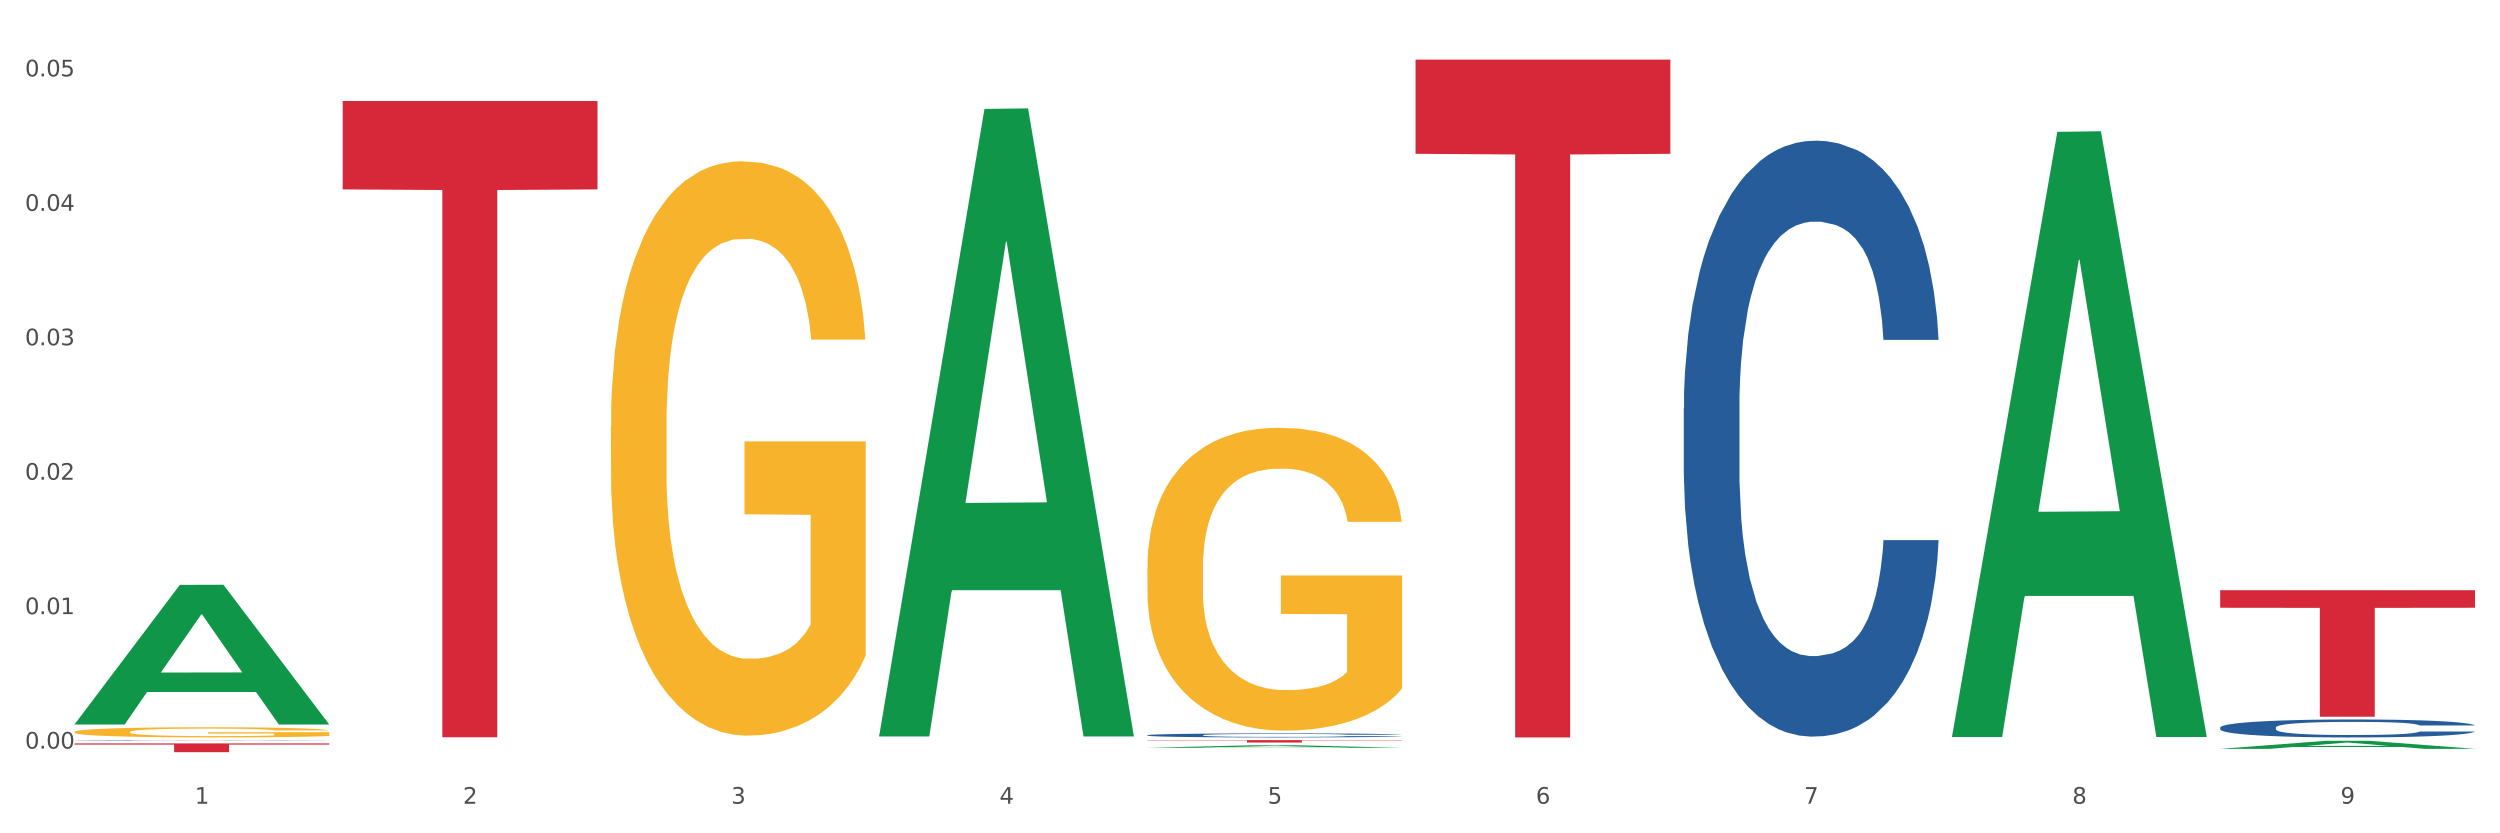
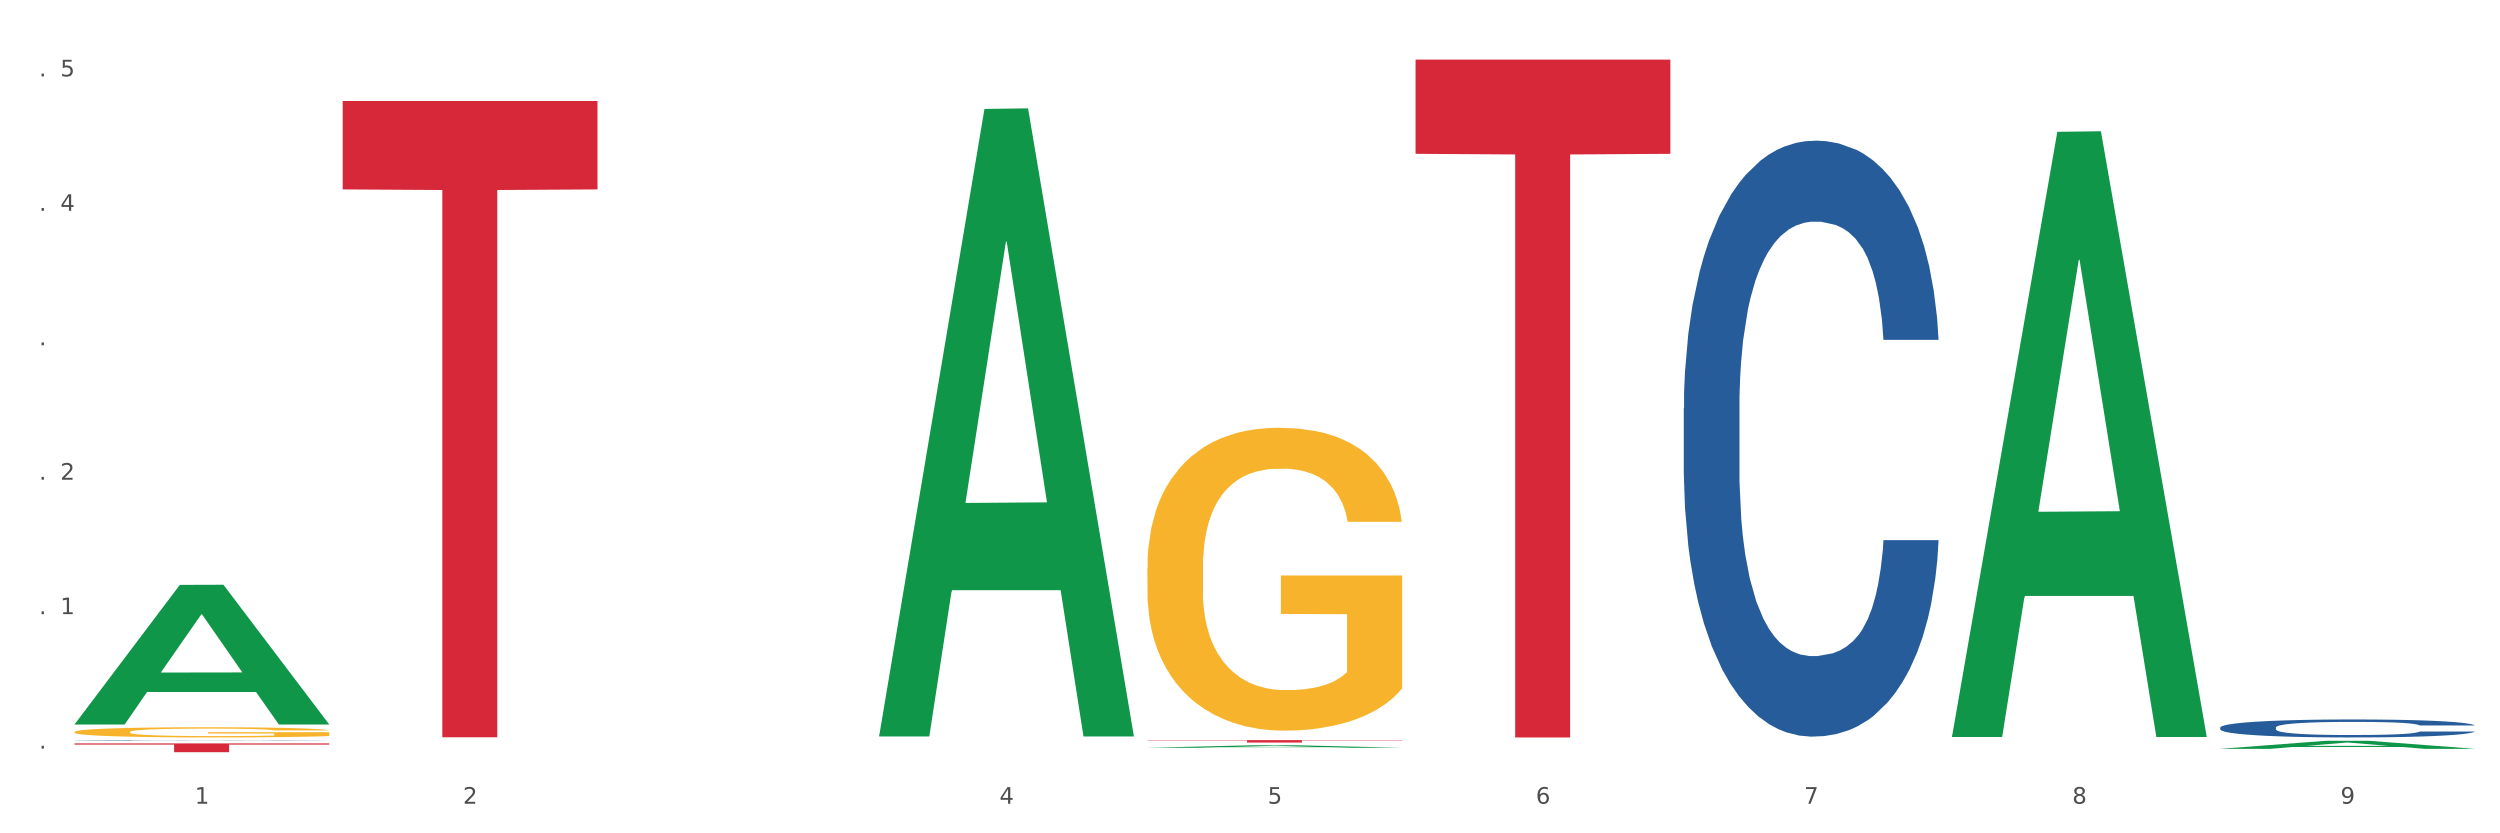
<svg xmlns="http://www.w3.org/2000/svg" xmlns:xlink="http://www.w3.org/1999/xlink" width="1080pt" height="360pt" viewBox="0 0 1080 360" version="1.1">
  <rect x="0" y="0" width="1080" height="360" fill="#333333" stroke="none" />
  <defs>
    <style type="text/css">*{stroke-linejoin: round; stroke-linecap: butt}</style>
  </defs>
  <g id="figure_1">
    <g id="patch_1">
      <path d="M 0 360  L 1080 360  L 1080 0  L 0 0  z " style="fill: #ffffff; stroke: #ffffff; stroke-linejoin: miter" />
    </g>
    <g id="axes_1">
      <g id="matplotlib.axis_1">
        <g id="xtick_1">
          <g id="text_1">
            <g style="fill: #4d4d4d" transform="translate(84.159 347.204) scale(0.096 -0.096)">
              <defs>
                <path id="DejaVuSans-31" d="M 794 531  L 1825 531  L 1825 4091  L 703 3866  L 703 4441  L 1819 4666  L 2450 4666  L 2450 531  L 3481 531  L 3481 0  L 794 0  L 794 531  z " transform="scale(0.016)" />
              </defs>
              <use xlink:href="#DejaVuSans-31" />
            </g>
          </g>
        </g>
        <g id="xtick_2">
          <g id="text_2">
            <g style="fill: #4d4d4d" transform="translate(200.027 347.204) scale(0.096 -0.096)">
              <defs>
                <path id="DejaVuSans-32" d="M 1228 531  L 3431 531  L 3431 0  L 469 0  L 469 531  Q 828 903 1448 1529  Q 2069 2156 2228 2338  Q 2531 2678 2651 2914  Q 2772 3150 2772 3378  Q 2772 3750 2511 3984  Q 2250 4219 1831 4219  Q 1534 4219 1204 4116  Q 875 4013 500 3803  L 500 4441  Q 881 4594 1212 4672  Q 1544 4750 1819 4750  Q 2544 4750 2975 4387  Q 3406 4025 3406 3419  Q 3406 3131 3298 2873  Q 3191 2616 2906 2266  Q 2828 2175 2409 1742  Q 1991 1309 1228 531  z " transform="scale(0.016)" />
              </defs>
              <use xlink:href="#DejaVuSans-32" />
            </g>
          </g>
        </g>
        <g id="xtick_3">
          <g id="text_3">
            <g style="fill: #4d4d4d" transform="translate(315.896 347.204) scale(0.096 -0.096)">
              <defs>
-                 <path id="DejaVuSans-33" d="M 2597 2516  Q 3050 2419 3304 2112  Q 3559 1806 3559 1356  Q 3559 666 3084 287  Q 2609 -91 1734 -91  Q 1441 -91 1130 -33  Q 819 25 488 141  L 488 750  Q 750 597 1062 519  Q 1375 441 1716 441  Q 2309 441 2620 675  Q 2931 909 2931 1356  Q 2931 1769 2642 2001  Q 2353 2234 1838 2234  L 1294 2234  L 1294 2753  L 1863 2753  Q 2328 2753 2575 2939  Q 2822 3125 2822 3475  Q 2822 3834 2567 4026  Q 2313 4219 1838 4219  Q 1578 4219 1281 4162  Q 984 4106 628 3988  L 628 4550  Q 988 4650 1302 4700  Q 1616 4750 1894 4750  Q 2613 4750 3031 4423  Q 3450 4097 3450 3541  Q 3450 3153 3228 2886  Q 3006 2619 2597 2516  z " transform="scale(0.016)" />
-               </defs>
+                 </defs>
              <use xlink:href="#DejaVuSans-33" />
            </g>
          </g>
        </g>
        <g id="xtick_4">
          <g id="text_4">
            <g style="fill: #4d4d4d" transform="translate(431.765 347.204) scale(0.096 -0.096)">
              <defs>
                <path id="DejaVuSans-34" d="M 2419 4116  L 825 1625  L 2419 1625  L 2419 4116  z M 2253 4666  L 3047 4666  L 3047 1625  L 3713 1625  L 3713 1100  L 3047 1100  L 3047 0  L 2419 0  L 2419 1100  L 313 1100  L 313 1709  L 2253 4666  z " transform="scale(0.016)" />
              </defs>
              <use xlink:href="#DejaVuSans-34" />
            </g>
          </g>
        </g>
        <g id="xtick_5">
          <g id="text_5">
            <g style="fill: #4d4d4d" transform="translate(547.634 347.204) scale(0.096 -0.096)">
              <defs>
                <path id="DejaVuSans-35" d="M 691 4666  L 3169 4666  L 3169 4134  L 1269 4134  L 1269 2991  Q 1406 3038 1543 3061  Q 1681 3084 1819 3084  Q 2600 3084 3056 2656  Q 3513 2228 3513 1497  Q 3513 744 3044 326  Q 2575 -91 1722 -91  Q 1428 -91 1123 -41  Q 819 9 494 109  L 494 744  Q 775 591 1075 516  Q 1375 441 1709 441  Q 2250 441 2565 725  Q 2881 1009 2881 1497  Q 2881 1984 2565 2268  Q 2250 2553 1709 2553  Q 1456 2553 1204 2497  Q 953 2441 691 2322  L 691 4666  z " transform="scale(0.016)" />
              </defs>
              <use xlink:href="#DejaVuSans-35" />
            </g>
          </g>
        </g>
        <g id="xtick_6">
          <g id="text_6">
            <g style="fill: #4d4d4d" transform="translate(663.502 347.204) scale(0.096 -0.096)">
              <defs>
                <path id="DejaVuSans-36" d="M 2113 2584  Q 1688 2584 1439 2293  Q 1191 2003 1191 1497  Q 1191 994 1439 701  Q 1688 409 2113 409  Q 2538 409 2786 701  Q 3034 994 3034 1497  Q 3034 2003 2786 2293  Q 2538 2584 2113 2584  z M 3366 4563  L 3366 3988  Q 3128 4100 2886 4159  Q 2644 4219 2406 4219  Q 1781 4219 1451 3797  Q 1122 3375 1075 2522  Q 1259 2794 1537 2939  Q 1816 3084 2150 3084  Q 2853 3084 3261 2657  Q 3669 2231 3669 1497  Q 3669 778 3244 343  Q 2819 -91 2113 -91  Q 1303 -91 875 529  Q 447 1150 447 2328  Q 447 3434 972 4092  Q 1497 4750 2381 4750  Q 2619 4750 2861 4703  Q 3103 4656 3366 4563  z " transform="scale(0.016)" />
              </defs>
              <use xlink:href="#DejaVuSans-36" />
            </g>
          </g>
        </g>
        <g id="xtick_7">
          <g id="text_7">
            <g style="fill: #4d4d4d" transform="translate(779.371 347.204) scale(0.096 -0.096)">
              <defs>
                <path id="DejaVuSans-37" d="M 525 4666  L 3525 4666  L 3525 4397  L 1831 0  L 1172 0  L 2766 4134  L 525 4134  L 525 4666  z " transform="scale(0.016)" />
              </defs>
              <use xlink:href="#DejaVuSans-37" />
            </g>
          </g>
        </g>
        <g id="xtick_8">
          <g id="text_8">
            <g style="fill: #4d4d4d" transform="translate(895.24 347.204) scale(0.096 -0.096)">
              <defs>
                <path id="DejaVuSans-38" d="M 2034 2216  Q 1584 2216 1326 1975  Q 1069 1734 1069 1313  Q 1069 891 1326 650  Q 1584 409 2034 409  Q 2484 409 2743 651  Q 3003 894 3003 1313  Q 3003 1734 2745 1975  Q 2488 2216 2034 2216  z M 1403 2484  Q 997 2584 770 2862  Q 544 3141 544 3541  Q 544 4100 942 4425  Q 1341 4750 2034 4750  Q 2731 4750 3128 4425  Q 3525 4100 3525 3541  Q 3525 3141 3298 2862  Q 3072 2584 2669 2484  Q 3125 2378 3379 2068  Q 3634 1759 3634 1313  Q 3634 634 3220 271  Q 2806 -91 2034 -91  Q 1263 -91 848 271  Q 434 634 434 1313  Q 434 1759 690 2068  Q 947 2378 1403 2484  z M 1172 3481  Q 1172 3119 1398 2916  Q 1625 2713 2034 2713  Q 2441 2713 2670 2916  Q 2900 3119 2900 3481  Q 2900 3844 2670 4047  Q 2441 4250 2034 4250  Q 1625 4250 1398 4047  Q 1172 3844 1172 3481  z " transform="scale(0.016)" />
              </defs>
              <use xlink:href="#DejaVuSans-38" />
            </g>
          </g>
        </g>
        <g id="xtick_9">
          <g id="text_9">
            <g style="fill: #4d4d4d" transform="translate(1011.108 347.204) scale(0.096 -0.096)">
              <defs>
                <path id="DejaVuSans-39" d="M 703 97  L 703 672  Q 941 559 1184 500  Q 1428 441 1663 441  Q 2288 441 2617 861  Q 2947 1281 2994 2138  Q 2813 1869 2534 1725  Q 2256 1581 1919 1581  Q 1219 1581 811 2004  Q 403 2428 403 3163  Q 403 3881 828 4315  Q 1253 4750 1959 4750  Q 2769 4750 3195 4129  Q 3622 3509 3622 2328  Q 3622 1225 3098 567  Q 2575 -91 1691 -91  Q 1453 -91 1209 -44  Q 966 3 703 97  z M 1959 2075  Q 2384 2075 2632 2365  Q 2881 2656 2881 3163  Q 2881 3666 2632 3958  Q 2384 4250 1959 4250  Q 1534 4250 1286 3958  Q 1038 3666 1038 3163  Q 1038 2656 1286 2365  Q 1534 2075 1959 2075  z " transform="scale(0.016)" />
              </defs>
              <use xlink:href="#DejaVuSans-39" />
            </g>
          </g>
        </g>
        <g id="xtick_10" />
        <g id="xtick_11" />
        <g id="xtick_12" />
        <g id="xtick_13" />
        <g id="xtick_14" />
        <g id="xtick_15" />
        <g id="xtick_16" />
        <g id="xtick_17" />
      </g>
      <g id="matplotlib.axis_2">
        <g id="ytick_1">
          <g id="text_10">
            <g style="fill: #4d4d4d" transform="translate(10.8 323.397) scale(0.096 -0.096)">
              <defs>
-                 <path id="DejaVuSans-30" d="M 2034 4250  Q 1547 4250 1301 3770  Q 1056 3291 1056 2328  Q 1056 1369 1301 889  Q 1547 409 2034 409  Q 2525 409 2770 889  Q 3016 1369 3016 2328  Q 3016 3291 2770 3770  Q 2525 4250 2034 4250  z M 2034 4750  Q 2819 4750 3233 4129  Q 3647 3509 3647 2328  Q 3647 1150 3233 529  Q 2819 -91 2034 -91  Q 1250 -91 836 529  Q 422 1150 422 2328  Q 422 3509 836 4129  Q 1250 4750 2034 4750  z " transform="scale(0.016)" />
                <path id="DejaVuSans-2e" d="M 684 794  L 1344 794  L 1344 0  L 684 0  L 684 794  z " transform="scale(0.016)" />
              </defs>
              <use xlink:href="#DejaVuSans-30" />
              <use xlink:href="#DejaVuSans-2e" transform="translate(63.623 0)" />
              <use xlink:href="#DejaVuSans-30" transform="translate(95.41 0)" />
              <use xlink:href="#DejaVuSans-30" transform="translate(159.033 0)" />
            </g>
          </g>
        </g>
        <g id="ytick_2">
          <g id="text_11">
            <g style="fill: #4d4d4d" transform="translate(10.8 265.318) scale(0.096 -0.096)">
              <use xlink:href="#DejaVuSans-30" />
              <use xlink:href="#DejaVuSans-2e" transform="translate(63.623 0)" />
              <use xlink:href="#DejaVuSans-30" transform="translate(95.41 0)" />
              <use xlink:href="#DejaVuSans-31" transform="translate(159.033 0)" />
            </g>
          </g>
        </g>
        <g id="ytick_3">
          <g id="text_12">
            <g style="fill: #4d4d4d" transform="translate(10.8 207.238) scale(0.096 -0.096)">
              <use xlink:href="#DejaVuSans-30" />
              <use xlink:href="#DejaVuSans-2e" transform="translate(63.623 0)" />
              <use xlink:href="#DejaVuSans-30" transform="translate(95.41 0)" />
              <use xlink:href="#DejaVuSans-32" transform="translate(159.033 0)" />
            </g>
          </g>
        </g>
        <g id="ytick_4">
          <g id="text_13">
            <g style="fill: #4d4d4d" transform="translate(10.8 149.159) scale(0.096 -0.096)">
              <use xlink:href="#DejaVuSans-30" />
              <use xlink:href="#DejaVuSans-2e" transform="translate(63.623 0)" />
              <use xlink:href="#DejaVuSans-30" transform="translate(95.41 0)" />
              <use xlink:href="#DejaVuSans-33" transform="translate(159.033 0)" />
            </g>
          </g>
        </g>
        <g id="ytick_5">
          <g id="text_14">
            <g style="fill: #4d4d4d" transform="translate(10.8 91.08) scale(0.096 -0.096)">
              <use xlink:href="#DejaVuSans-30" />
              <use xlink:href="#DejaVuSans-2e" transform="translate(63.623 0)" />
              <use xlink:href="#DejaVuSans-30" transform="translate(95.41 0)" />
              <use xlink:href="#DejaVuSans-34" transform="translate(159.033 0)" />
            </g>
          </g>
        </g>
        <g id="ytick_6">
          <g id="text_15">
            <g style="fill: #4d4d4d" transform="translate(10.8 33.001) scale(0.096 -0.096)">
              <use xlink:href="#DejaVuSans-30" />
              <use xlink:href="#DejaVuSans-2e" transform="translate(63.623 0)" />
              <use xlink:href="#DejaVuSans-30" transform="translate(95.41 0)" />
              <use xlink:href="#DejaVuSans-35" transform="translate(159.033 0)" />
            </g>
          </g>
        </g>
        <g id="ytick_7" />
        <g id="ytick_8" />
        <g id="ytick_9" />
        <g id="ytick_10" />
        <g id="ytick_11" />
      </g>
      <g id="PolyCollection_1">
        <path d="M 32.175 312.881  L 32.288 312.824  L 77.68 252.666  L 96.518 252.609  L 142.25 312.994  L 120.462 312.994  L 110.589 298.932  L 63.722 298.932  L 63.382 299.159  L 53.85 312.994  L 32.175 312.994  L 32.175 312.881  L 69.623 290.541  L 104.689 290.484  L 87.326 265.48  L 87.099 265.366  L 86.872 265.536  L 69.51 290.484  L 69.623 290.541  L 32.175 312.881  z " clip-path="url(#p183fa51d34)" style="fill: #109648" />
        <path d="M 959.125 314.298  L 959.255 314.29  L 959.255 314.092  L 959.645 313.822  L 961.076 313.326  L 962.898 312.95  L 966.021 312.511  L 967.712 312.326  L 969.924 312.121  L 974.478 311.787  L 979.683 311.504  L 983.326 311.348  L 986.058 311.249  L 992.173 311.071  L 995.686 310.993  L 999.33 310.929  L 1002.452 310.887  L 1007.657 310.837  L 1011.82 310.816  L 1016.635 310.809  L 1020.668 310.816  L 1026.003 310.844  L 1033.809 310.929  L 1036.802 310.979  L 1040.835 311.064  L 1044.999 311.178  L 1048.382 311.291  L 1052.285 311.454  L 1056.319 311.667  L 1060.222 311.936  L 1062.955 312.184  L 1065.167 312.447  L 1067.118 312.766  L 1068.549 313.113  L 1069.2 313.404  L 1045.389 313.404  L 1044.739 313.142  L 1043.438 312.858  L 1042.137 312.667  L 1040.705 312.511  L 1038.493 312.333  L 1036.542 312.22  L 1033.289 312.085  L 1030.296 312  L 1027.824 311.95  L 1024.832 311.908  L 1018.456 311.865  L 1013.902 311.865  L 1011.04 311.88  L 1007.527 311.915  L 1004.534 311.965  L 1001.021 312.05  L 998.289 312.142  L 995.556 312.262  L 993.995 312.348  L 991.653 312.504  L 990.092 312.631  L 988.01 312.851  L 986.839 313.007  L 984.757 313.411  L 983.846 313.709  L 983.456 313.915  L 983.196 314.142  L 983.196 315.248  L 983.976 315.744  L 984.627 315.957  L 985.668 316.198  L 987.619 316.51  L 990.482 316.815  L 993.474 317.035  L 995.947 317.169  L 998.289 317.269  L 1000.631 317.347  L 1003.493 317.418  L 1005.835 317.46  L 1009.348 317.503  L 1013.512 317.524  L 1016.765 317.524  L 1023.4 317.488  L 1026.393 317.453  L 1029.255 317.403  L 1032.378 317.325  L 1034.85 317.24  L 1036.282 317.176  L 1038.624 317.042  L 1040.445 316.9  L 1042.006 316.737  L 1043.047 316.595  L 1044.218 316.382  L 1045.129 316.141  L 1045.389 316.014  L 1069.2 316.014  L 1068.68 316.269  L 1067.769 316.517  L 1065.947 316.85  L 1064.516 317.042  L 1062.304 317.276  L 1059.962 317.474  L 1056.709 317.694  L 1053.717 317.857  L 1050.594 317.999  L 1047.211 318.127  L 1041.096 318.304  L 1038.884 318.354  L 1034.2 318.439  L 1030.557 318.488  L 1025.222 318.538  L 1019.757 318.566  L 1014.032 318.573  L 1008.958 318.559  L 1003.363 318.517  L 999.85 318.474  L 995.947 318.41  L 991.393 318.311  L 987.099 318.19  L 983.065 318.049  L 979.292 317.886  L 975.779 317.701  L 971.225 317.396  L 967.842 317.098  L 965.37 316.822  L 963.679 316.588  L 961.987 316.29  L 961.076 316.084  L 959.645 315.588  L 959.125 315.127  L 959.125 314.298  z " clip-path="url(#p183fa51d34)" style="fill: #255c99" />
        <path d="M 727.387 176.447  L 727.517 176.212  L 727.517 169.628  L 727.908 160.693  L 729.339 144.234  L 731.161 131.772  L 734.283 117.193  L 735.975 111.08  L 738.187 104.261  L 742.741 93.21  L 747.945 83.805  L 751.588 78.632  L 754.321 75.34  L 760.436 69.461  L 763.949 66.875  L 767.592 64.759  L 770.715 63.348  L 775.919 61.702  L 780.083 60.997  L 784.897 60.762  L 788.931 60.997  L 794.265 61.937  L 802.072 64.759  L 805.065 66.405  L 809.098 69.226  L 813.262 72.988  L 816.645 76.751  L 820.548 82.159  L 824.581 89.213  L 828.485 98.148  L 831.217 106.377  L 833.429 115.077  L 835.381 125.658  L 836.812 137.18  L 837.463 146.82  L 813.652 146.82  L 813.001 138.12  L 811.7 128.715  L 810.399 122.366  L 808.968 117.193  L 806.756 111.315  L 804.804 107.553  L 801.551 103.085  L 798.559 100.264  L 796.087 98.618  L 793.094 97.207  L 786.719 95.796  L 782.165 95.796  L 779.302 96.267  L 775.789 97.442  L 772.797 99.088  L 769.284 101.91  L 766.551 104.967  L 763.819 108.964  L 762.257 111.785  L 759.915 116.958  L 758.354 121.191  L 756.272 128.48  L 755.101 133.653  L 753.019 147.055  L 752.109 156.931  L 751.718 163.75  L 751.458 171.274  L 751.458 207.955  L 752.239 224.414  L 752.889 231.468  L 753.93 239.463  L 755.882 249.809  L 758.744 259.919  L 761.737 267.208  L 764.209 271.676  L 766.551 274.968  L 768.893 277.554  L 771.756 279.906  L 774.098 281.316  L 777.611 282.727  L 781.774 283.433  L 785.027 283.433  L 791.663 282.257  L 794.656 281.081  L 797.518 279.435  L 800.641 276.849  L 803.113 274.027  L 804.544 271.911  L 806.886 267.444  L 808.708 262.741  L 810.269 257.333  L 811.31 252.63  L 812.481 245.576  L 813.392 237.582  L 813.652 233.349  L 837.463 233.349  L 836.942 241.814  L 836.031 250.044  L 834.21 261.095  L 832.779 267.444  L 830.567 275.203  L 828.225 281.787  L 824.972 289.076  L 821.979 294.484  L 818.856 299.187  L 815.474 303.419  L 809.358 309.297  L 807.146 310.943  L 802.462 313.765  L 798.819 315.411  L 793.485 317.057  L 788.02 317.997  L 782.295 318.232  L 777.22 317.762  L 771.626 316.351  L 768.113 314.941  L 764.209 312.824  L 759.655 309.532  L 755.362 305.535  L 751.328 300.833  L 747.555 295.424  L 744.042 289.311  L 739.488 279.2  L 736.105 269.325  L 733.633 260.154  L 731.941 252.395  L 730.25 242.519  L 729.339 235.701  L 727.908 219.241  L 727.387 203.958  L 727.387 176.447  z " clip-path="url(#p183fa51d34)" style="fill: #255c99" />
-         <path d="M 495.65 317.61  L 495.78 317.609  L 495.78 317.564  L 496.17 317.503  L 497.602 317.392  L 499.423 317.307  L 502.546 317.208  L 504.237 317.166  L 506.449 317.12  L 511.003 317.045  L 516.208 316.981  L 519.851 316.946  L 522.583 316.924  L 528.698 316.884  L 532.212 316.866  L 535.855 316.852  L 538.977 316.842  L 544.182 316.831  L 548.345 316.826  L 553.16 316.825  L 557.193 316.826  L 562.528 316.833  L 570.335 316.852  L 573.327 316.863  L 577.361 316.882  L 581.524 316.908  L 584.907 316.933  L 588.81 316.97  L 592.844 317.018  L 596.747 317.079  L 599.48 317.134  L 601.692 317.193  L 603.643 317.265  L 605.075 317.344  L 605.725 317.409  L 581.915 317.409  L 581.264 317.35  L 579.963 317.286  L 578.662 317.243  L 577.23 317.208  L 575.019 317.168  L 573.067 317.142  L 569.814 317.112  L 566.821 317.093  L 564.349 317.082  L 561.357 317.072  L 554.981 317.063  L 550.427 317.063  L 547.565 317.066  L 544.052 317.074  L 541.059 317.085  L 537.546 317.104  L 534.814 317.125  L 532.081 317.152  L 530.52 317.171  L 528.178 317.206  L 526.617 317.235  L 524.535 317.285  L 523.364 317.32  L 521.282 317.411  L 520.371 317.478  L 519.981 317.524  L 519.721 317.575  L 519.721 317.824  L 520.501 317.936  L 521.152 317.984  L 522.193 318.038  L 524.145 318.109  L 527.007 318.177  L 530 318.227  L 532.472 318.257  L 534.814 318.28  L 537.156 318.297  L 540.018 318.313  L 542.36 318.323  L 545.873 318.332  L 550.037 318.337  L 553.29 318.337  L 559.925 318.329  L 562.918 318.321  L 565.781 318.31  L 568.903 318.292  L 571.375 318.273  L 572.807 318.259  L 575.149 318.228  L 576.97 318.196  L 578.532 318.16  L 579.573 318.128  L 580.744 318.08  L 581.654 318.026  L 581.915 317.997  L 605.725 317.997  L 605.205 318.054  L 604.294 318.11  L 602.472 318.185  L 601.041 318.228  L 598.829 318.281  L 596.487 318.326  L 593.234 318.375  L 590.242 318.412  L 587.119 318.444  L 583.736 318.473  L 577.621 318.513  L 575.409 318.524  L 570.725 318.543  L 567.082 318.554  L 561.747 318.565  L 556.282 318.572  L 550.557 318.573  L 545.483 318.57  L 539.888 318.561  L 536.375 318.551  L 532.472 318.537  L 527.918 318.514  L 523.624 318.487  L 519.591 318.455  L 515.817 318.418  L 512.304 318.377  L 507.75 318.308  L 504.367 318.241  L 501.895 318.179  L 500.204 318.126  L 498.512 318.059  L 497.602 318.013  L 496.17 317.901  L 495.65 317.797  L 495.65 317.61  z " clip-path="url(#p183fa51d34)" style="fill: #255c99" />
        <path d="M 32.175 319.849  L 32.305 319.849  L 32.305 319.843  L 32.695 319.836  L 34.127 319.821  L 35.948 319.811  L 39.071 319.798  L 40.762 319.793  L 42.974 319.787  L 47.528 319.777  L 52.733 319.769  L 56.376 319.765  L 59.108 319.762  L 65.224 319.757  L 68.737 319.755  L 72.38 319.753  L 75.503 319.752  L 80.707 319.75  L 84.871 319.75  L 89.685 319.749  L 93.718 319.75  L 99.053 319.75  L 106.86 319.753  L 109.852 319.754  L 113.886 319.757  L 118.049 319.76  L 121.432 319.763  L 125.336 319.768  L 129.369 319.774  L 133.273 319.782  L 136.005 319.789  L 138.217 319.796  L 140.168 319.805  L 141.6 319.815  L 142.25 319.824  L 118.44 319.824  L 117.789 319.816  L 116.488 319.808  L 115.187 319.803  L 113.756 319.798  L 111.544 319.793  L 109.592 319.79  L 106.339 319.786  L 103.347 319.783  L 100.874 319.782  L 97.882 319.781  L 91.506 319.78  L 86.952 319.78  L 84.09 319.78  L 80.577 319.781  L 77.584 319.782  L 74.071 319.785  L 71.339 319.788  L 68.607 319.791  L 67.045 319.793  L 64.703 319.798  L 63.142 319.802  L 61.06 319.808  L 59.889 319.812  L 57.807 319.824  L 56.896 319.832  L 56.506 319.838  L 56.246 319.845  L 56.246 319.877  L 57.027 319.891  L 57.677 319.897  L 58.718 319.904  L 60.67 319.913  L 63.532 319.921  L 66.525 319.928  L 68.997 319.932  L 71.339 319.934  L 73.681 319.937  L 76.543 319.939  L 78.885 319.94  L 82.398 319.941  L 86.562 319.942  L 89.815 319.942  L 96.451 319.941  L 99.443 319.94  L 102.306 319.938  L 105.428 319.936  L 107.901 319.934  L 109.332 319.932  L 111.674 319.928  L 113.495 319.924  L 115.057 319.919  L 116.098 319.915  L 117.269 319.909  L 118.179 319.902  L 118.44 319.898  L 142.25 319.898  L 141.73 319.906  L 140.819 319.913  L 138.997 319.922  L 137.566 319.928  L 135.354 319.935  L 133.012 319.94  L 129.759 319.947  L 126.767 319.951  L 123.644 319.955  L 120.261 319.959  L 114.146 319.964  L 111.934 319.966  L 107.25 319.968  L 103.607 319.969  L 98.272 319.971  L 92.807 319.972  L 87.083 319.972  L 82.008 319.971  L 76.413 319.97  L 72.9 319.969  L 68.997 319.967  L 64.443 319.964  L 60.149 319.961  L 56.116 319.957  L 52.342 319.952  L 48.829 319.947  L 44.275 319.938  L 40.893 319.93  L 38.42 319.922  L 36.729 319.915  L 35.037 319.906  L 34.127 319.901  L 32.695 319.886  L 32.175 319.873  L 32.175 319.849  z " clip-path="url(#p183fa51d34)" style="fill: #255c99" />
        <path d="M 32.175 321.148  L 142.25 321.148  L 142.25 321.676  L 98.951 321.68  L 98.951 324.95  L 75.214 324.95  L 75.214 321.68  L 32.175 321.676  L 32.175 321.151  L 32.175 321.148  z " clip-path="url(#p183fa51d34)" style="fill: #d62839" />
        <path d="M 148.044 43.627  L 258.119 43.627  L 258.119 81.825  L 214.819 82.083  L 214.819 318.493  L 191.083 318.493  L 191.083 82.083  L 148.044 81.825  L 148.044 43.885  L 148.044 43.627  z " clip-path="url(#p183fa51d34)" style="fill: #d62839" />
        <path d="M 495.65 319.749  L 605.725 319.749  L 605.725 319.891  L 562.425 319.892  L 562.425 320.771  L 538.689 320.771  L 538.689 319.892  L 495.65 319.891  L 495.65 319.75  L 495.65 319.749  z " clip-path="url(#p183fa51d34)" style="fill: #d62839" />
        <path d="M 611.519 25.759  L 721.594 25.759  L 721.594 66.451  L 678.294 66.726  L 678.294 318.573  L 654.557 318.573  L 654.557 66.726  L 611.519 66.451  L 611.519 26.034  L 611.519 25.759  z " clip-path="url(#p183fa51d34)" style="fill: #d62839" />
-         <path d="M 959.125 254.952  L 1069.2 254.952  L 1069.2 262.551  L 1025.9 262.602  L 1025.9 309.633  L 1002.164 309.633  L 1002.164 262.602  L 959.125 262.551  L 959.125 255.004  L 959.125 254.952  z " clip-path="url(#p183fa51d34)" style="fill: #d62839" />
        <path d="M 32.175 316.205  L 32.305 316.201  L 32.305 316.056  L 32.565 315.931  L 33.864 315.63  L 35.814 315.38  L 37.243 315.248  L 38.673 315.139  L 40.362 315.031  L 42.442 314.918  L 46.211 314.753  L 48.55 314.669  L 51.409 314.58  L 56.607 314.451  L 60.376 314.379  L 64.275 314.319  L 70.643 314.246  L 74.802 314.214  L 79.22 314.19  L 84.548 314.174  L 88.577 314.17  L 97.414 314.182  L 104.952 314.218  L 108.591 314.246  L 113.269 314.295  L 115.739 314.327  L 119.767 314.391  L 123.926 314.476  L 126.785 314.548  L 131.074 314.685  L 134.323 314.821  L 137.312 314.99  L 138.871 315.107  L 140.041 315.215  L 141.081 315.34  L 142.12 315.537  L 118.728 315.537  L 117.818 315.396  L 116.388 315.264  L 114.309 315.135  L 112.49 315.055  L 109.371 314.954  L 106.512 314.89  L 103.522 314.842  L 99.884 314.801  L 97.025 314.781  L 92.996 314.765  L 85.068 314.769  L 79.74 314.801  L 76.101 314.842  L 73.762 314.878  L 71.683 314.918  L 69.343 314.974  L 66.614 315.059  L 64.665 315.135  L 62.715 315.232  L 61.156 315.328  L 59.726 315.441  L 58.557 315.561  L 57.647 315.686  L 56.867 315.839  L 56.217 316.092  L 56.217 316.643  L 56.477 316.768  L 57.127 316.933  L 57.907 317.057  L 59.206 317.206  L 60.376 317.307  L 62.585 317.451  L 65.055 317.572  L 67.004 317.648  L 68.953 317.713  L 72.332 317.801  L 76.101 317.874  L 79.35 317.918  L 83.769 317.958  L 86.758 317.974  L 89.357 317.982  L 95.725 317.982  L 100.274 317.97  L 105.342 317.942  L 109.241 317.906  L 112.49 317.862  L 116.129 317.789  L 118.468 317.721  L 118.468 316.88  L 89.877 316.876  L 89.877 316.317  L 142.25 316.317  L 142.25 317.958  L 140.041 318.043  L 137.572 318.119  L 134.973 318.187  L 131.074 318.272  L 126.395 318.352  L 122.237 318.408  L 117.818 318.457  L 112.62 318.501  L 105.862 318.541  L 101.703 318.557  L 96.505 318.569  L 90.397 318.573  L 85.068 318.565  L 79.87 318.545  L 74.412 318.509  L 69.083 318.457  L 65.055 318.404  L 61.026 318.34  L 56.737 318.256  L 53.358 318.175  L 50.759 318.103  L 47.9 318.01  L 44.781 317.89  L 42.442 317.781  L 40.362 317.669  L 38.153 317.524  L 36.594 317.399  L 35.034 317.242  L 34.124 317.126  L 33.085 316.945  L 32.305 316.691  L 32.175 316.205  z " clip-path="url(#p183fa51d34)" style="fill: #f7b32b" />
        <path d="M 495.65 245.263  L 495.78 245.143  L 495.78 240.841  L 496.04 237.137  L 497.339 228.174  L 499.289 220.765  L 500.718 216.822  L 502.148 213.595  L 503.837 210.369  L 505.917 207.023  L 509.685 202.123  L 512.025 199.614  L 514.884 196.985  L 520.082 193.161  L 523.851 191.01  L 527.75 189.217  L 534.118 187.066  L 538.276 186.11  L 542.695 185.393  L 548.023 184.915  L 552.052 184.796  L 560.889 185.154  L 568.427 186.23  L 572.066 187.066  L 576.744 188.5  L 579.214 189.456  L 583.242 191.368  L 587.401 193.878  L 590.26 196.029  L 594.549 200.092  L 597.798 204.155  L 600.787 209.174  L 602.346 212.639  L 603.516 215.866  L 604.556 219.57  L 605.595 225.426  L 582.203 225.426  L 581.293 221.243  L 579.863 217.3  L 577.784 213.476  L 575.965 211.086  L 572.846 208.098  L 569.986 206.186  L 566.997 204.752  L 563.359 203.557  L 560.499 202.96  L 556.471 202.482  L 548.543 202.601  L 543.215 203.557  L 539.576 204.752  L 537.237 205.828  L 535.157 207.023  L 532.818 208.696  L 530.089 211.205  L 528.14 213.476  L 526.19 216.344  L 524.631 219.212  L 523.201 222.558  L 522.032 226.143  L 521.122 229.847  L 520.342 234.388  L 519.692 241.917  L 519.692 258.288  L 519.952 261.993  L 520.602 266.892  L 521.382 270.597  L 522.681 275.019  L 523.851 278.006  L 526.06 282.308  L 528.529 285.893  L 530.479 288.164  L 532.428 290.076  L 535.807 292.705  L 539.576 294.856  L 542.825 296.17  L 547.244 297.365  L 550.233 297.843  L 552.832 298.082  L 559.2 298.082  L 563.748 297.724  L 568.817 296.887  L 572.716 295.812  L 575.965 294.497  L 579.603 292.346  L 581.943 290.315  L 581.943 265.339  L 553.352 265.219  L 553.352 248.609  L 605.725 248.609  L 605.725 297.365  L 603.516 299.875  L 601.047 302.145  L 598.447 304.177  L 594.549 306.686  L 589.87 309.076  L 585.711 310.749  L 581.293 312.183  L 576.094 313.498  L 569.337 314.693  L 565.178 315.171  L 559.98 315.529  L 553.871 315.649  L 548.543 315.41  L 543.345 314.812  L 537.887 313.737  L 532.558 312.183  L 528.529 310.63  L 524.501 308.718  L 520.212 306.208  L 516.833 303.818  L 514.234 301.667  L 511.375 298.919  L 508.256 295.334  L 505.917 292.107  L 503.837 288.761  L 501.628 284.459  L 500.068 280.755  L 498.509 276.094  L 497.599 272.628  L 496.56 267.251  L 495.78 259.722  L 495.65 245.263  z " clip-path="url(#p183fa51d34)" style="fill: #f7b32b" />
-         <path d="M 959.125 323.491  L 959.238 323.488  L 1004.63 320.034  L 1023.468 320.031  L 1069.2 323.498  L 1047.412 323.498  L 1037.539 322.691  L 990.672 322.691  L 990.332 322.704  L 980.799 323.498  L 959.125 323.498  L 959.125 323.491  L 996.573 322.209  L 1031.638 322.206  L 1014.276 320.77  L 1014.049 320.764  L 1013.822 320.773  L 996.46 322.206  L 996.573 322.209  L 959.125 323.491  z " clip-path="url(#p183fa51d34)" style="fill: #109648" />
+         <path d="M 959.125 323.491  L 1004.63 320.034  L 1023.468 320.031  L 1069.2 323.498  L 1047.412 323.498  L 1037.539 322.691  L 990.672 322.691  L 990.332 322.704  L 980.799 323.498  L 959.125 323.498  L 959.125 323.491  L 996.573 322.209  L 1031.638 322.206  L 1014.276 320.77  L 1014.049 320.764  L 1013.822 320.773  L 996.46 322.206  L 996.573 322.209  L 959.125 323.491  z " clip-path="url(#p183fa51d34)" style="fill: #109648" />
        <path d="M 843.256 317.897  L 843.369 317.651  L 888.761 56.947  L 907.599 56.702  L 953.331 318.388  L 931.543 318.388  L 921.67 257.451  L 874.803 257.451  L 874.463 258.434  L 864.931 318.388  L 843.256 318.388  L 843.256 317.897  L 880.704 221.085  L 915.77 220.839  L 898.407 112.479  L 898.18 111.988  L 897.953 112.725  L 880.591 220.839  L 880.704 221.085  L 843.256 317.897  z " clip-path="url(#p183fa51d34)" style="fill: #109648" />
        <path d="M 495.65 323.045  L 495.763 323.044  L 541.155 321.948  L 559.993 321.947  L 605.725 323.047  L 583.937 323.047  L 574.064 322.791  L 527.197 322.791  L 526.857 322.795  L 517.324 323.047  L 495.65 323.047  L 495.65 323.045  L 533.098 322.638  L 568.163 322.637  L 550.801 322.181  L 550.574 322.179  L 550.347 322.182  L 532.985 322.637  L 533.098 322.638  L 495.65 323.045  z " clip-path="url(#p183fa51d34)" style="fill: #109648" />
        <path d="M 379.781 317.657  L 379.895 317.403  L 425.286 47.062  L 444.124 46.807  L 489.856 318.167  L 468.068 318.167  L 458.196 254.977  L 411.328 254.977  L 410.988 255.996  L 401.456 318.167  L 379.781 318.167  L 379.781 317.657  L 417.229 217.267  L 452.295 217.012  L 434.932 104.646  L 434.705 104.137  L 434.478 104.901  L 417.116 217.012  L 417.229 217.267  L 379.781 317.657  z " clip-path="url(#p183fa51d34)" style="fill: #109648" />
-         <path d="M 263.912 184.332  L 264.042 184.105  L 264.042 175.947  L 264.302 168.921  L 265.602 151.925  L 267.551 137.874  L 268.981 130.396  L 270.41 124.277  L 272.1 118.158  L 274.179 111.813  L 277.948 102.522  L 280.287 97.763  L 283.146 92.777  L 288.345 85.525  L 292.114 81.446  L 296.012 78.047  L 302.38 73.967  L 306.539 72.154  L 310.958 70.795  L 316.286 69.888  L 320.315 69.662  L 329.152 70.341  L 336.689 72.381  L 340.328 73.967  L 345.007 76.687  L 347.476 78.5  L 351.505 82.126  L 355.663 86.885  L 358.523 90.964  L 362.811 98.669  L 366.06 106.374  L 369.049 115.892  L 370.609 122.464  L 371.778 128.583  L 372.818 135.608  L 373.858 146.713  L 350.465 146.713  L 349.555 138.781  L 348.126 131.302  L 346.047 124.051  L 344.227 119.518  L 341.108 113.853  L 338.249 110.227  L 335.26 107.507  L 331.621 105.241  L 328.762 104.108  L 324.733 103.201  L 316.806 103.428  L 311.477 105.241  L 307.839 107.507  L 305.499 109.547  L 303.42 111.813  L 301.081 114.986  L 298.352 119.745  L 296.402 124.051  L 294.453 129.489  L 292.893 134.928  L 291.464 141.274  L 290.294 148.072  L 289.384 155.098  L 288.605 163.709  L 287.955 177.986  L 287.955 209.033  L 288.215 216.058  L 288.865 225.35  L 289.644 232.375  L 290.944 240.76  L 292.114 246.426  L 294.323 254.584  L 296.792 261.383  L 298.741 265.688  L 300.691 269.314  L 304.07 274.3  L 307.839 278.379  L 311.088 280.872  L 315.506 283.138  L 318.495 284.045  L 321.094 284.498  L 327.462 284.498  L 332.011 283.818  L 337.079 282.232  L 340.978 280.192  L 344.227 277.699  L 347.866 273.62  L 350.205 269.768  L 350.205 222.404  L 321.614 222.177  L 321.614 190.677  L 373.988 190.677  L 373.988 283.138  L 371.778 287.897  L 369.309 292.203  L 366.71 296.056  L 362.811 300.815  L 358.133 305.347  L 353.974 308.52  L 349.555 311.239  L 344.357 313.732  L 337.599 315.998  L 333.44 316.905  L 328.242 317.585  L 322.134 317.811  L 316.806 317.358  L 311.607 316.225  L 306.149 314.185  L 300.821 311.239  L 296.792 308.293  L 292.763 304.667  L 288.475 299.908  L 285.096 295.376  L 282.497 291.297  L 279.637 286.084  L 276.518 279.286  L 274.179 273.167  L 272.1 266.822  L 269.891 258.663  L 268.331 251.638  L 266.772 242.8  L 265.862 236.228  L 264.822 226.03  L 264.042 211.753  L 263.912 184.332  z " clip-path="url(#p183fa51d34)" style="fill: #f7b32b" />
      </g>
    </g>
  </g>
  <defs>
    <clipPath id="p183fa51d34">
      <rect x="32.175" y="10.8" width="1037.025" height="329.109" />
    </clipPath>
  </defs>
</svg>